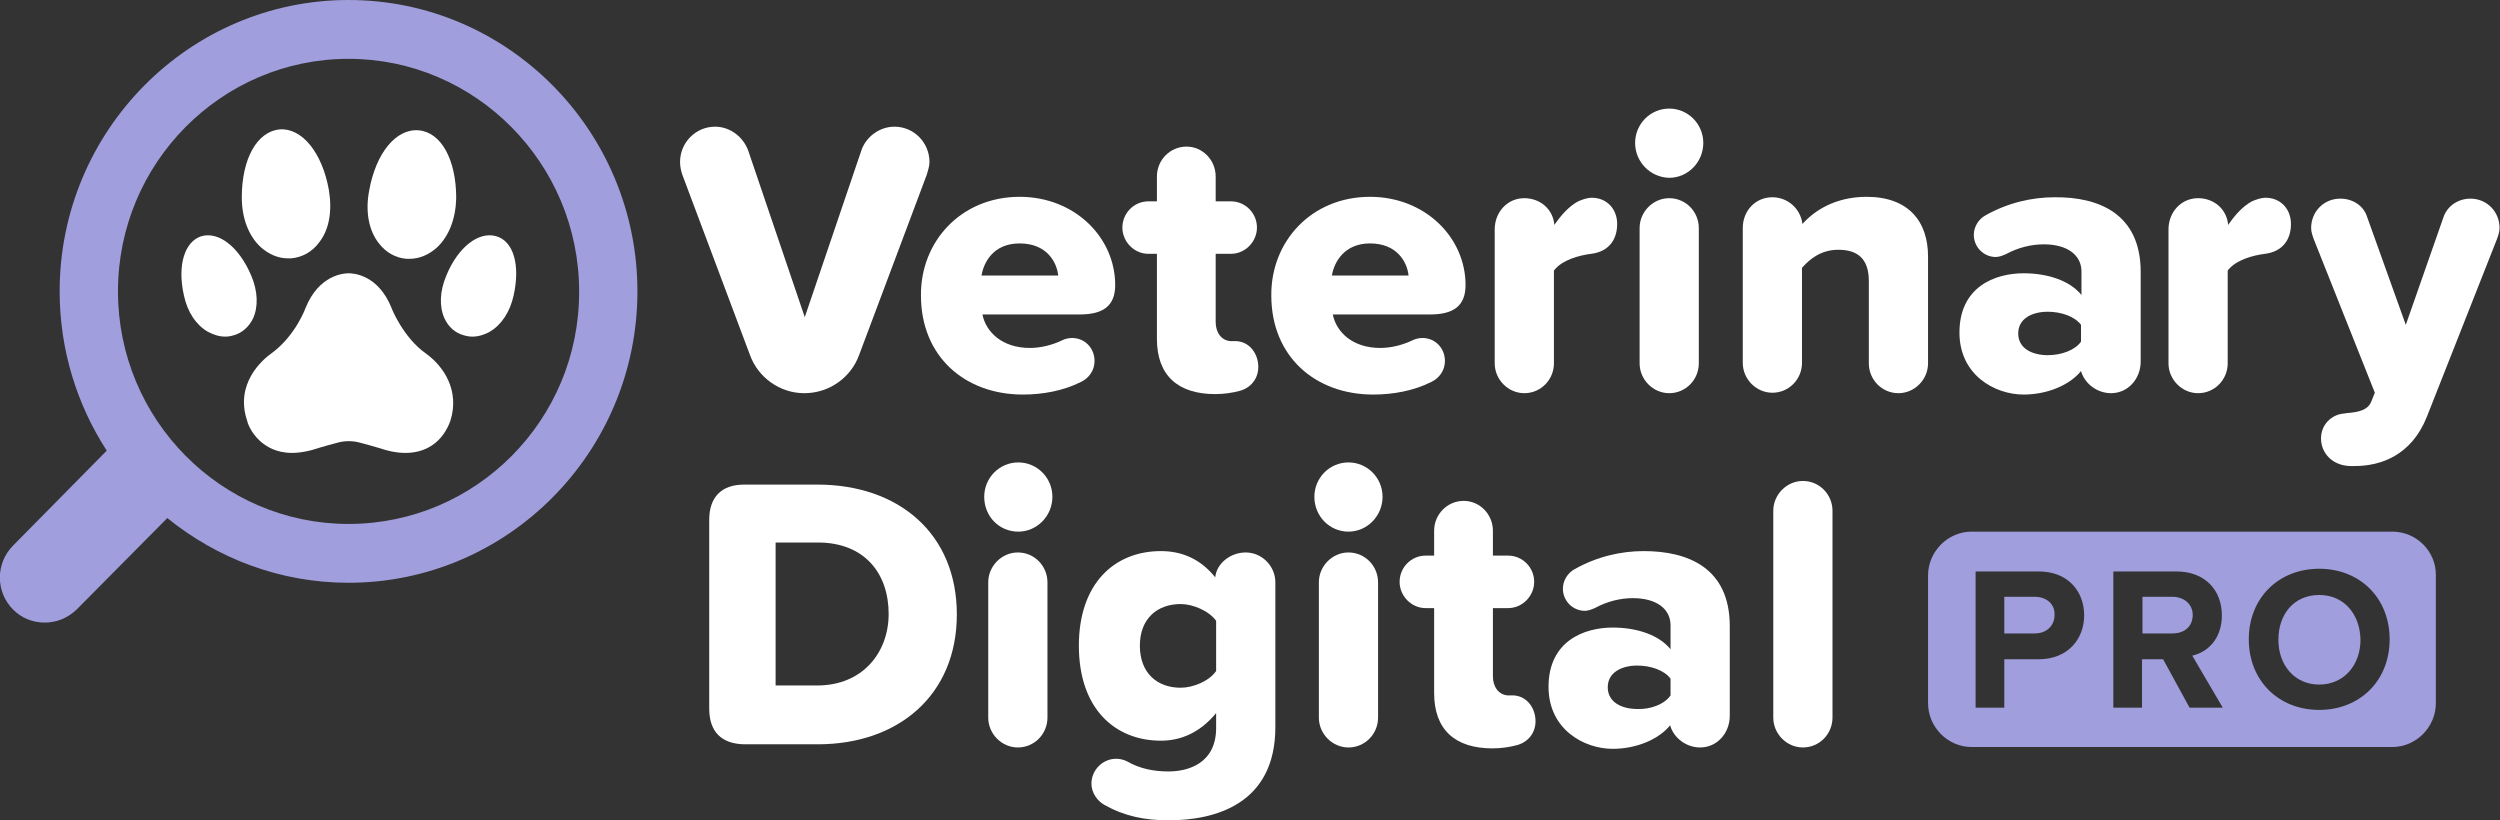
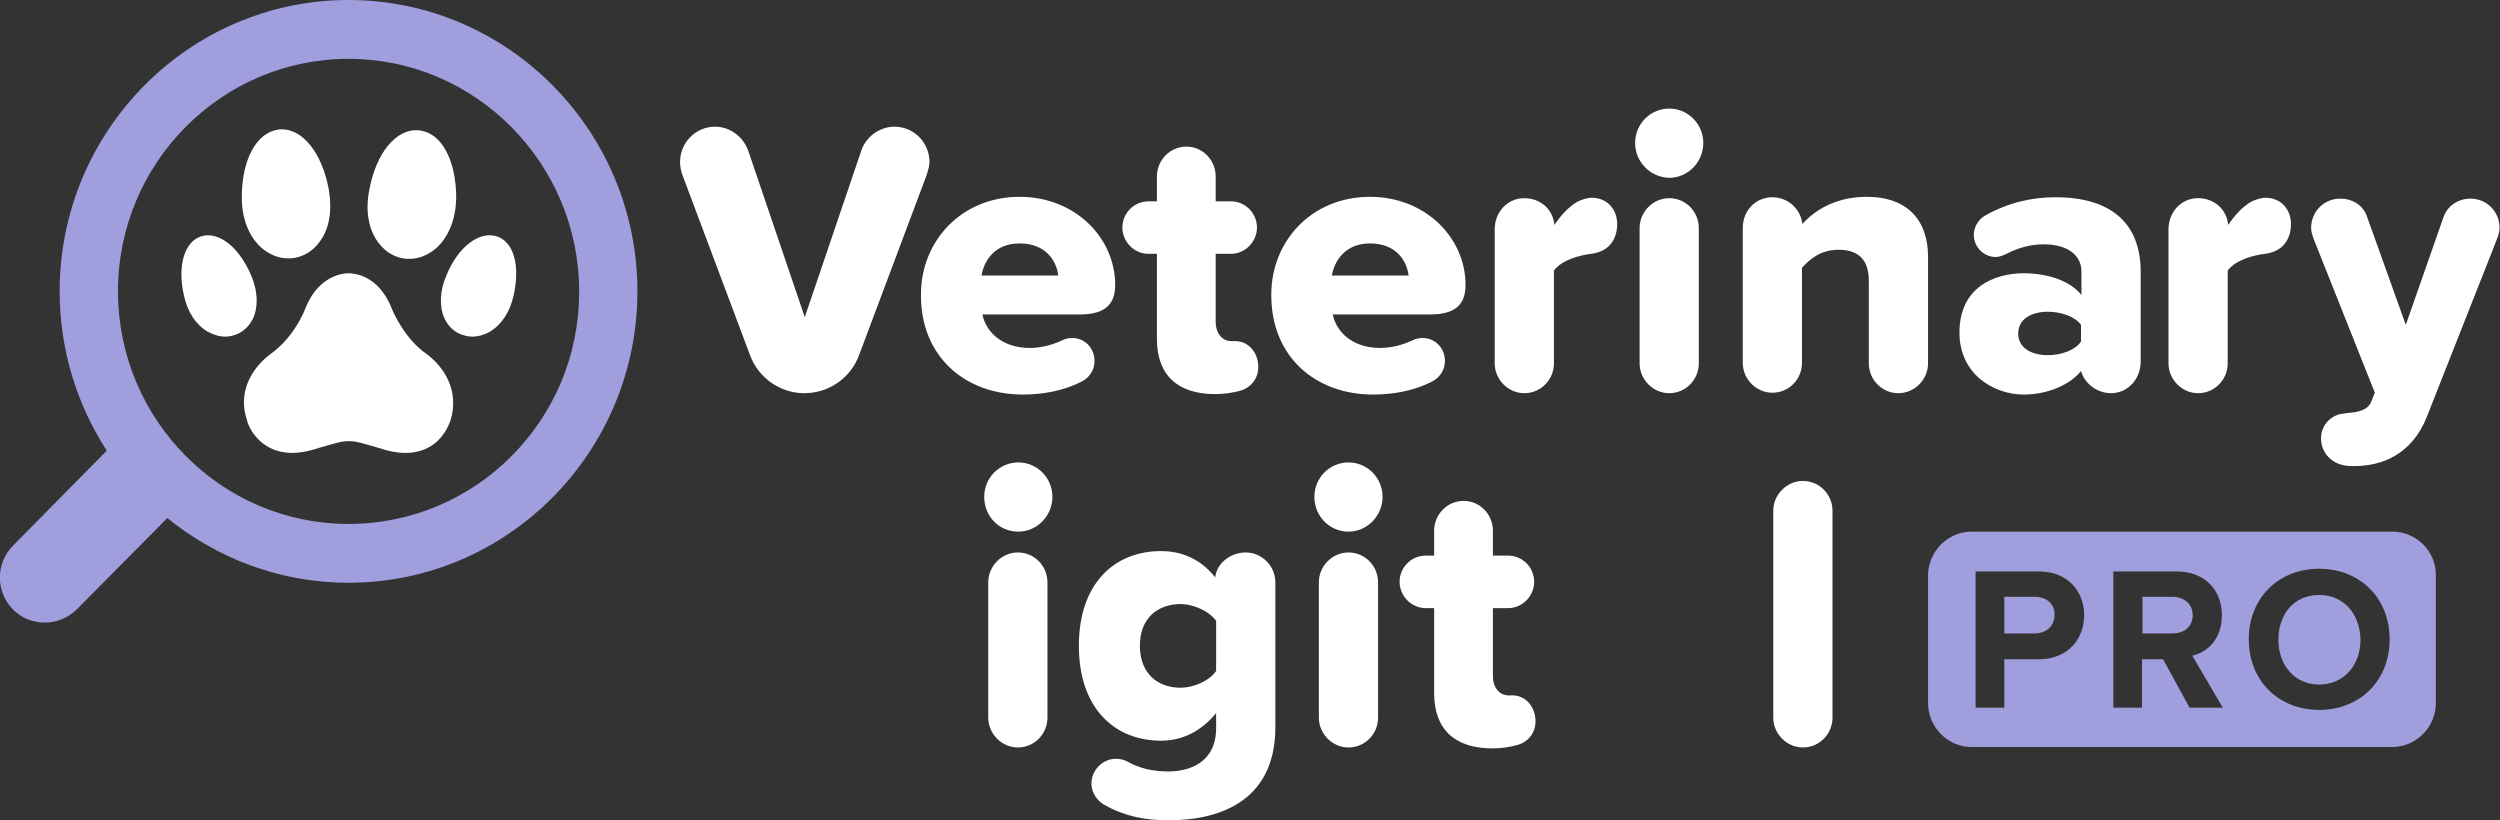
<svg xmlns="http://www.w3.org/2000/svg" width="128" height="42" viewBox="0 0 128 42" fill="none">
  <rect x="0" y="0" width="128" height="42" fill="#333333" stroke="none" />
  <g clip-path="url(#clip0_1184_9)">
    <path d="M22.371 12.672C21.957 13.043 21.475 13.251 20.97 13.251C20.924 13.251 20.855 13.251 20.809 13.251C20.258 13.205 19.752 12.927 19.385 12.44C18.88 11.791 18.696 10.819 18.903 9.753C19.247 7.83 20.281 6.579 21.429 6.672C22.577 6.764 23.358 8.154 23.358 10.147C23.335 11.189 22.991 12.093 22.371 12.672Z" fill="white" />
    <path d="M14.906 13.228C14.86 13.228 14.791 13.228 14.745 13.228C14.24 13.228 13.758 13.019 13.344 12.649C12.724 12.069 12.38 11.166 12.38 10.1C12.38 8.131 13.161 6.741 14.309 6.625C15.457 6.533 16.491 7.807 16.835 9.707C17.019 10.795 16.858 11.745 16.353 12.394C15.986 12.903 15.457 13.181 14.906 13.228Z" fill="white" />
    <path d="M13.896 18.093C15.136 17.189 15.641 15.776 15.641 15.776C16.33 14.062 17.616 13.992 17.846 13.992C18.099 13.992 19.362 14.062 20.051 15.776C20.051 15.799 20.648 17.282 21.797 18.093C22.738 18.765 23.542 20.015 23.06 21.544C23.037 21.591 22.876 22.124 22.417 22.564C21.613 23.328 20.533 23.259 19.775 23.05C19.775 23.05 19.04 22.819 18.397 22.656C18.053 22.564 17.662 22.564 17.318 22.656C16.675 22.819 15.94 23.05 15.94 23.05C15.572 23.143 15.251 23.189 14.952 23.189C14.148 23.189 13.62 22.865 13.298 22.564C12.816 22.124 12.655 21.591 12.655 21.544C12.012 19.645 13.436 18.417 13.896 18.093Z" fill="white" />
    <path d="M22.761 16.309C22.485 15.707 22.509 14.919 22.853 14.108C23.45 12.649 24.507 11.838 25.402 12.093C26.298 12.348 26.643 13.575 26.298 15.127C26.114 15.961 25.678 16.633 25.081 16.981C24.805 17.143 24.484 17.235 24.185 17.235C24.047 17.235 23.887 17.212 23.749 17.166C23.312 17.05 22.968 16.749 22.761 16.309Z" fill="white" />
    <path d="M10.312 12.093C11.208 11.838 12.242 12.649 12.862 14.108C13.207 14.919 13.229 15.707 12.954 16.309C12.747 16.726 12.403 17.05 11.966 17.166C11.828 17.212 11.668 17.235 11.53 17.235C11.231 17.235 10.933 17.143 10.634 16.981C10.037 16.633 9.601 15.985 9.417 15.127C9.072 13.598 9.44 12.371 10.312 12.093Z" fill="white" />
    <path d="M0.665 31.205C1.124 31.668 1.699 31.876 2.296 31.876C2.893 31.876 3.467 31.645 3.927 31.205L8.566 26.525C11.116 28.587 14.331 29.838 17.845 29.838C25.999 29.838 32.636 23.143 32.636 14.919C32.636 6.695 25.999 0 17.845 0C9.691 0 3.054 6.695 3.054 14.919C3.054 17.93 3.95 20.734 5.465 23.073L0.665 27.938C-0.231 28.842 -0.231 30.301 0.665 31.205ZM17.845 26.826C11.322 26.826 6.04 21.475 6.04 14.919C6.04 8.34 11.345 3.012 17.845 3.012C24.345 3.012 29.651 8.363 29.651 14.919C29.674 21.498 24.368 26.826 17.845 26.826Z" fill="#A09EDD" />
    <path d="M38.402 18.185L34.934 8.942C34.865 8.734 34.819 8.525 34.819 8.293C34.819 7.297 35.623 6.486 36.611 6.486C37.392 6.486 38.058 7.019 38.31 7.714L41.204 16.239L44.098 7.714C44.328 7.019 45.017 6.486 45.798 6.486C46.785 6.486 47.589 7.297 47.589 8.293C47.589 8.502 47.52 8.71 47.452 8.942L43.983 18.185C43.57 19.32 42.468 20.131 41.181 20.131C39.918 20.131 38.816 19.32 38.402 18.185Z" fill="white" />
    <path d="M52.206 10.077C55.031 10.077 57.098 12.162 57.098 14.595C57.098 15.683 56.455 16.1 55.284 16.1H50.3C50.483 17.004 51.31 17.815 52.734 17.815C53.262 17.815 53.86 17.676 54.388 17.421C54.526 17.351 54.709 17.305 54.893 17.305C55.536 17.305 56.041 17.815 56.041 18.486C56.041 18.973 55.743 19.367 55.352 19.552C54.434 20.015 53.377 20.201 52.367 20.201C49.427 20.201 47.153 18.278 47.153 15.127C47.13 12.348 49.22 10.077 52.206 10.077ZM50.254 14.108H54.181C54.112 13.436 53.607 12.463 52.206 12.463C50.874 12.463 50.368 13.413 50.254 14.108Z" fill="white" />
    <path d="M64.425 18.788C64.425 19.413 64.011 19.877 63.46 20.015C63.116 20.108 62.679 20.178 62.22 20.178C60.291 20.178 59.234 19.205 59.234 17.351V12.996H58.798C58.063 12.996 57.466 12.371 57.466 11.652C57.466 10.911 58.063 10.309 58.798 10.309H59.234V9.035C59.234 8.201 59.9 7.506 60.75 7.506C61.577 7.506 62.243 8.201 62.243 9.035V10.309H63.024C63.759 10.309 64.356 10.911 64.356 11.652C64.356 12.371 63.759 12.996 63.024 12.996H62.243V16.494C62.243 17.027 62.541 17.444 63.024 17.467H63.322C63.989 17.514 64.425 18.116 64.425 18.788Z" fill="white" />
    <path d="M70.144 10.077C72.969 10.077 75.036 12.162 75.036 14.595C75.036 15.683 74.393 16.1 73.222 16.1H68.238C68.421 17.004 69.248 17.815 70.672 17.815C71.201 17.815 71.798 17.676 72.326 17.421C72.464 17.351 72.647 17.305 72.831 17.305C73.474 17.305 73.98 17.815 73.98 18.486C73.98 18.973 73.681 19.367 73.29 19.552C72.372 20.015 71.315 20.201 70.305 20.201C67.365 20.201 65.091 18.278 65.091 15.127C65.068 12.348 67.158 10.077 70.144 10.077ZM68.192 14.108H72.119C72.05 13.436 71.545 12.463 70.144 12.463C68.835 12.463 68.306 13.413 68.192 14.108Z" fill="white" />
    <path d="M82.799 11.467C82.799 12.255 82.386 12.88 81.467 12.996C80.893 13.066 79.974 13.297 79.561 13.853V18.602C79.561 19.436 78.895 20.131 78.045 20.131C77.218 20.131 76.529 19.436 76.529 18.602V11.745C76.529 10.865 77.172 10.147 78.045 10.147C78.849 10.147 79.515 10.703 79.584 11.514C79.905 11.05 80.319 10.564 80.801 10.309C81.008 10.216 81.283 10.124 81.49 10.124C82.294 10.124 82.799 10.726 82.799 11.467Z" fill="white" />
    <path d="M83.718 7.32C83.718 6.347 84.499 5.56 85.463 5.56C86.428 5.56 87.209 6.347 87.209 7.32C87.209 8.293 86.428 9.104 85.463 9.104C84.499 9.081 83.718 8.293 83.718 7.32ZM83.948 18.602V11.676C83.948 10.842 84.637 10.147 85.463 10.147C86.313 10.147 86.979 10.842 86.979 11.676V18.602C86.979 19.436 86.313 20.131 85.463 20.131C84.637 20.131 83.948 19.436 83.948 18.602Z" fill="white" />
    <path d="M98.716 13.135V18.602C98.716 19.436 98.027 20.131 97.2 20.131C96.35 20.131 95.684 19.436 95.684 18.602V14.386C95.684 13.205 95.064 12.788 94.122 12.788C93.204 12.788 92.629 13.297 92.262 13.714V18.579C92.262 19.413 91.596 20.108 90.746 20.108C89.919 20.108 89.23 19.413 89.23 18.579V11.676C89.23 10.795 89.873 10.1 90.746 10.1C91.55 10.1 92.193 10.703 92.285 11.467C92.882 10.795 93.962 10.077 95.569 10.077C97.728 10.077 98.716 11.351 98.716 13.135Z" fill="white" />
    <path d="M109.603 13.923V18.51C109.603 19.39 108.96 20.131 108.087 20.131C107.375 20.131 106.732 19.645 106.548 18.996C105.974 19.714 104.825 20.201 103.608 20.201C102.138 20.201 100.324 19.205 100.324 17.027C100.324 14.687 102.138 13.992 103.608 13.992C104.871 13.992 105.997 14.386 106.571 15.104V13.9C106.571 13.066 105.859 12.51 104.642 12.51C103.999 12.51 103.332 12.672 102.689 13.019C102.529 13.089 102.345 13.158 102.184 13.158C101.564 13.158 101.059 12.649 101.059 12.023C101.059 11.606 101.311 11.212 101.656 11.027C102.804 10.378 104.044 10.1 105.193 10.1C107.444 10.077 109.603 10.934 109.603 13.923ZM106.548 17.49V16.633C106.226 16.193 105.514 15.961 104.848 15.961C104.044 15.961 103.332 16.309 103.332 17.073C103.332 17.838 104.044 18.185 104.848 18.185C105.537 18.185 106.249 17.93 106.548 17.49Z" fill="white" />
    <path d="M117.297 11.467C117.297 12.255 116.883 12.88 115.965 12.996C115.391 13.066 114.472 13.297 114.058 13.853V18.602C114.058 19.436 113.392 20.131 112.543 20.131C111.716 20.131 111.027 19.436 111.027 18.602V11.745C111.027 10.865 111.67 10.147 112.543 10.147C113.346 10.147 114.013 10.703 114.081 11.514C114.403 11.05 114.816 10.564 115.299 10.309C115.505 10.216 115.781 10.124 115.988 10.124C116.792 10.124 117.297 10.726 117.297 11.467Z" fill="white" />
    <path d="M120.007 21.174L120.145 21.151C120.788 21.104 121.201 20.988 121.385 20.618L121.592 20.108L118.468 12.255C118.399 12.069 118.33 11.861 118.33 11.676C118.33 10.842 118.974 10.17 119.823 10.17C120.443 10.17 121.018 10.517 121.201 11.12L123.177 16.633L125.106 11.12C125.313 10.517 125.887 10.17 126.484 10.17C127.334 10.17 127.977 10.842 127.977 11.676C127.977 11.861 127.908 12.069 127.839 12.255L124.256 21.336C123.475 23.305 121.913 23.861 120.558 23.861H120.329C119.41 23.838 118.836 23.189 118.836 22.448C118.836 21.73 119.387 21.22 120.007 21.174Z" fill="white" />
-     <path d="M36.312 36.278V26.618C36.312 25.436 36.955 24.811 38.104 24.811H41.847C46.005 24.811 48.99 27.313 48.99 31.459C48.99 35.583 46.005 38.108 41.87 38.108H38.104C36.932 38.085 36.312 37.459 36.312 36.278ZM41.847 35.096C44.167 35.096 45.499 33.405 45.499 31.436C45.499 29.375 44.282 27.776 41.87 27.776H39.711V35.096H41.847Z" fill="white" />
    <path d="M50.392 25.436C50.392 24.463 51.172 23.676 52.137 23.676C53.102 23.676 53.883 24.463 53.883 25.436C53.883 26.409 53.102 27.22 52.137 27.22C51.149 27.22 50.392 26.432 50.392 25.436ZM50.598 36.741V29.815C50.598 28.981 51.287 28.286 52.114 28.286C52.964 28.286 53.63 28.981 53.63 29.815V36.741C53.63 37.575 52.964 38.27 52.114 38.27C51.287 38.27 50.598 37.575 50.598 36.741Z" fill="white" />
    <path d="M65.298 29.815V37.228C65.298 41.166 62.22 42 59.831 42C58.614 42 57.581 41.791 56.547 41.212C56.179 41.004 55.881 40.587 55.881 40.124C55.881 39.429 56.455 38.849 57.144 38.849C57.351 38.849 57.535 38.896 57.718 38.988C58.361 39.359 59.073 39.498 59.831 39.498C60.842 39.498 62.266 39.081 62.266 37.274V36.51C61.462 37.483 60.497 37.923 59.441 37.923C57.098 37.923 55.238 36.301 55.238 33.058C55.238 29.884 57.052 28.216 59.441 28.216C60.497 28.216 61.462 28.61 62.22 29.56C62.289 28.842 63.001 28.286 63.782 28.286C64.609 28.286 65.298 28.981 65.298 29.815ZM62.266 34.355V31.784C61.898 31.274 61.072 30.927 60.452 30.927C59.257 30.927 58.361 31.668 58.361 33.058C58.361 34.471 59.257 35.212 60.452 35.212C61.072 35.212 61.898 34.888 62.266 34.355Z" fill="white" />
    <path d="M67.296 25.436C67.296 24.463 68.077 23.676 69.041 23.676C70.006 23.676 70.787 24.463 70.787 25.436C70.787 26.409 70.006 27.22 69.041 27.22C68.077 27.22 67.296 26.432 67.296 25.436ZM67.526 36.741V29.815C67.526 28.981 68.215 28.286 69.041 28.286C69.891 28.286 70.557 28.981 70.557 29.815V36.741C70.557 37.575 69.891 38.27 69.041 38.27C68.215 38.27 67.526 37.575 67.526 36.741Z" fill="white" />
    <path d="M78.619 36.927C78.619 37.552 78.206 38.015 77.654 38.154C77.31 38.247 76.874 38.317 76.414 38.317C74.485 38.317 73.428 37.344 73.428 35.49V31.135H72.992C72.257 31.135 71.66 30.51 71.66 29.791C71.66 29.05 72.257 28.448 72.992 28.448H73.428V27.174C73.428 26.34 74.094 25.645 74.944 25.645C75.771 25.645 76.437 26.34 76.437 27.174V28.448H77.218C77.953 28.448 78.55 29.05 78.55 29.791C78.55 30.51 77.953 31.135 77.218 31.135H76.437V34.633C76.437 35.166 76.736 35.583 77.218 35.606H77.517C78.183 35.653 78.619 36.255 78.619 36.927Z" fill="white" />
-     <path d="M88.564 32.062V36.649C88.564 37.529 87.921 38.27 87.048 38.27C86.336 38.27 85.693 37.784 85.509 37.135C84.935 37.853 83.787 38.34 82.57 38.34C81.1 38.34 79.285 37.344 79.285 35.166C79.285 32.826 81.1 32.131 82.57 32.131C83.833 32.131 84.958 32.525 85.532 33.243V32.015C85.532 31.181 84.82 30.625 83.603 30.625C82.96 30.625 82.294 30.788 81.651 31.135C81.49 31.205 81.306 31.274 81.145 31.274C80.525 31.274 80.02 30.765 80.02 30.139C80.02 29.722 80.273 29.328 80.617 29.143C81.766 28.494 83.006 28.216 84.154 28.216C86.428 28.216 88.564 29.073 88.564 32.062ZM85.532 35.606V34.749C85.211 34.309 84.499 34.077 83.833 34.077C83.029 34.077 82.317 34.425 82.317 35.189C82.317 35.954 83.029 36.301 83.833 36.301C84.499 36.324 85.211 36.069 85.532 35.606Z" fill="white" />
    <path d="M90.792 36.741V26.154C90.792 25.32 91.481 24.625 92.308 24.625C93.158 24.625 93.824 25.32 93.824 26.154V36.741C93.824 37.575 93.158 38.27 92.308 38.27C91.481 38.27 90.792 37.575 90.792 36.741Z" fill="white" />
    <path d="M118.744 30.463C117.458 30.463 116.654 31.436 116.654 32.757C116.654 34.054 117.481 35.05 118.744 35.05C120.007 35.05 120.857 34.054 120.857 32.757C120.834 31.436 120.007 30.463 118.744 30.463Z" fill="#A09EDD" />
    <path d="M104.182 30.556H102.62V32.432H104.182C104.757 32.432 105.193 32.062 105.193 31.483C105.216 30.927 104.779 30.556 104.182 30.556Z" fill="#A09EDD" />
    <path d="M111.233 30.556H109.695V32.432H111.233C111.831 32.432 112.267 32.085 112.267 31.483C112.267 30.927 111.808 30.556 111.233 30.556Z" fill="#A09EDD" />
    <path d="M122.488 27.22H100.944C99.727 27.22 98.716 28.239 98.716 29.467V36C98.716 37.228 99.727 38.247 100.944 38.247H122.488C123.705 38.247 124.716 37.228 124.716 36V29.467C124.739 28.239 123.728 27.22 122.488 27.22ZM104.389 33.753H102.62V36.232H101.151V29.259H104.389C105.882 29.259 106.709 30.278 106.709 31.506C106.709 32.71 105.882 33.753 104.389 33.753ZM112.106 36.232L110.751 33.753H109.672V36.232H108.202V29.259H111.44C112.887 29.259 113.76 30.209 113.76 31.506C113.76 32.734 113.002 33.405 112.244 33.568L113.806 36.232H112.106ZM118.744 36.347C116.654 36.347 115.138 34.842 115.138 32.734C115.138 30.625 116.654 29.12 118.744 29.12C120.834 29.12 122.35 30.625 122.35 32.734C122.35 34.842 120.834 36.347 118.744 36.347Z" fill="#A09EDD" />
  </g>
  <defs>
    <clipPath id="clip0_1184_9">
      <rect width="128" height="42" fill="white" />
    </clipPath>
  </defs>
</svg>